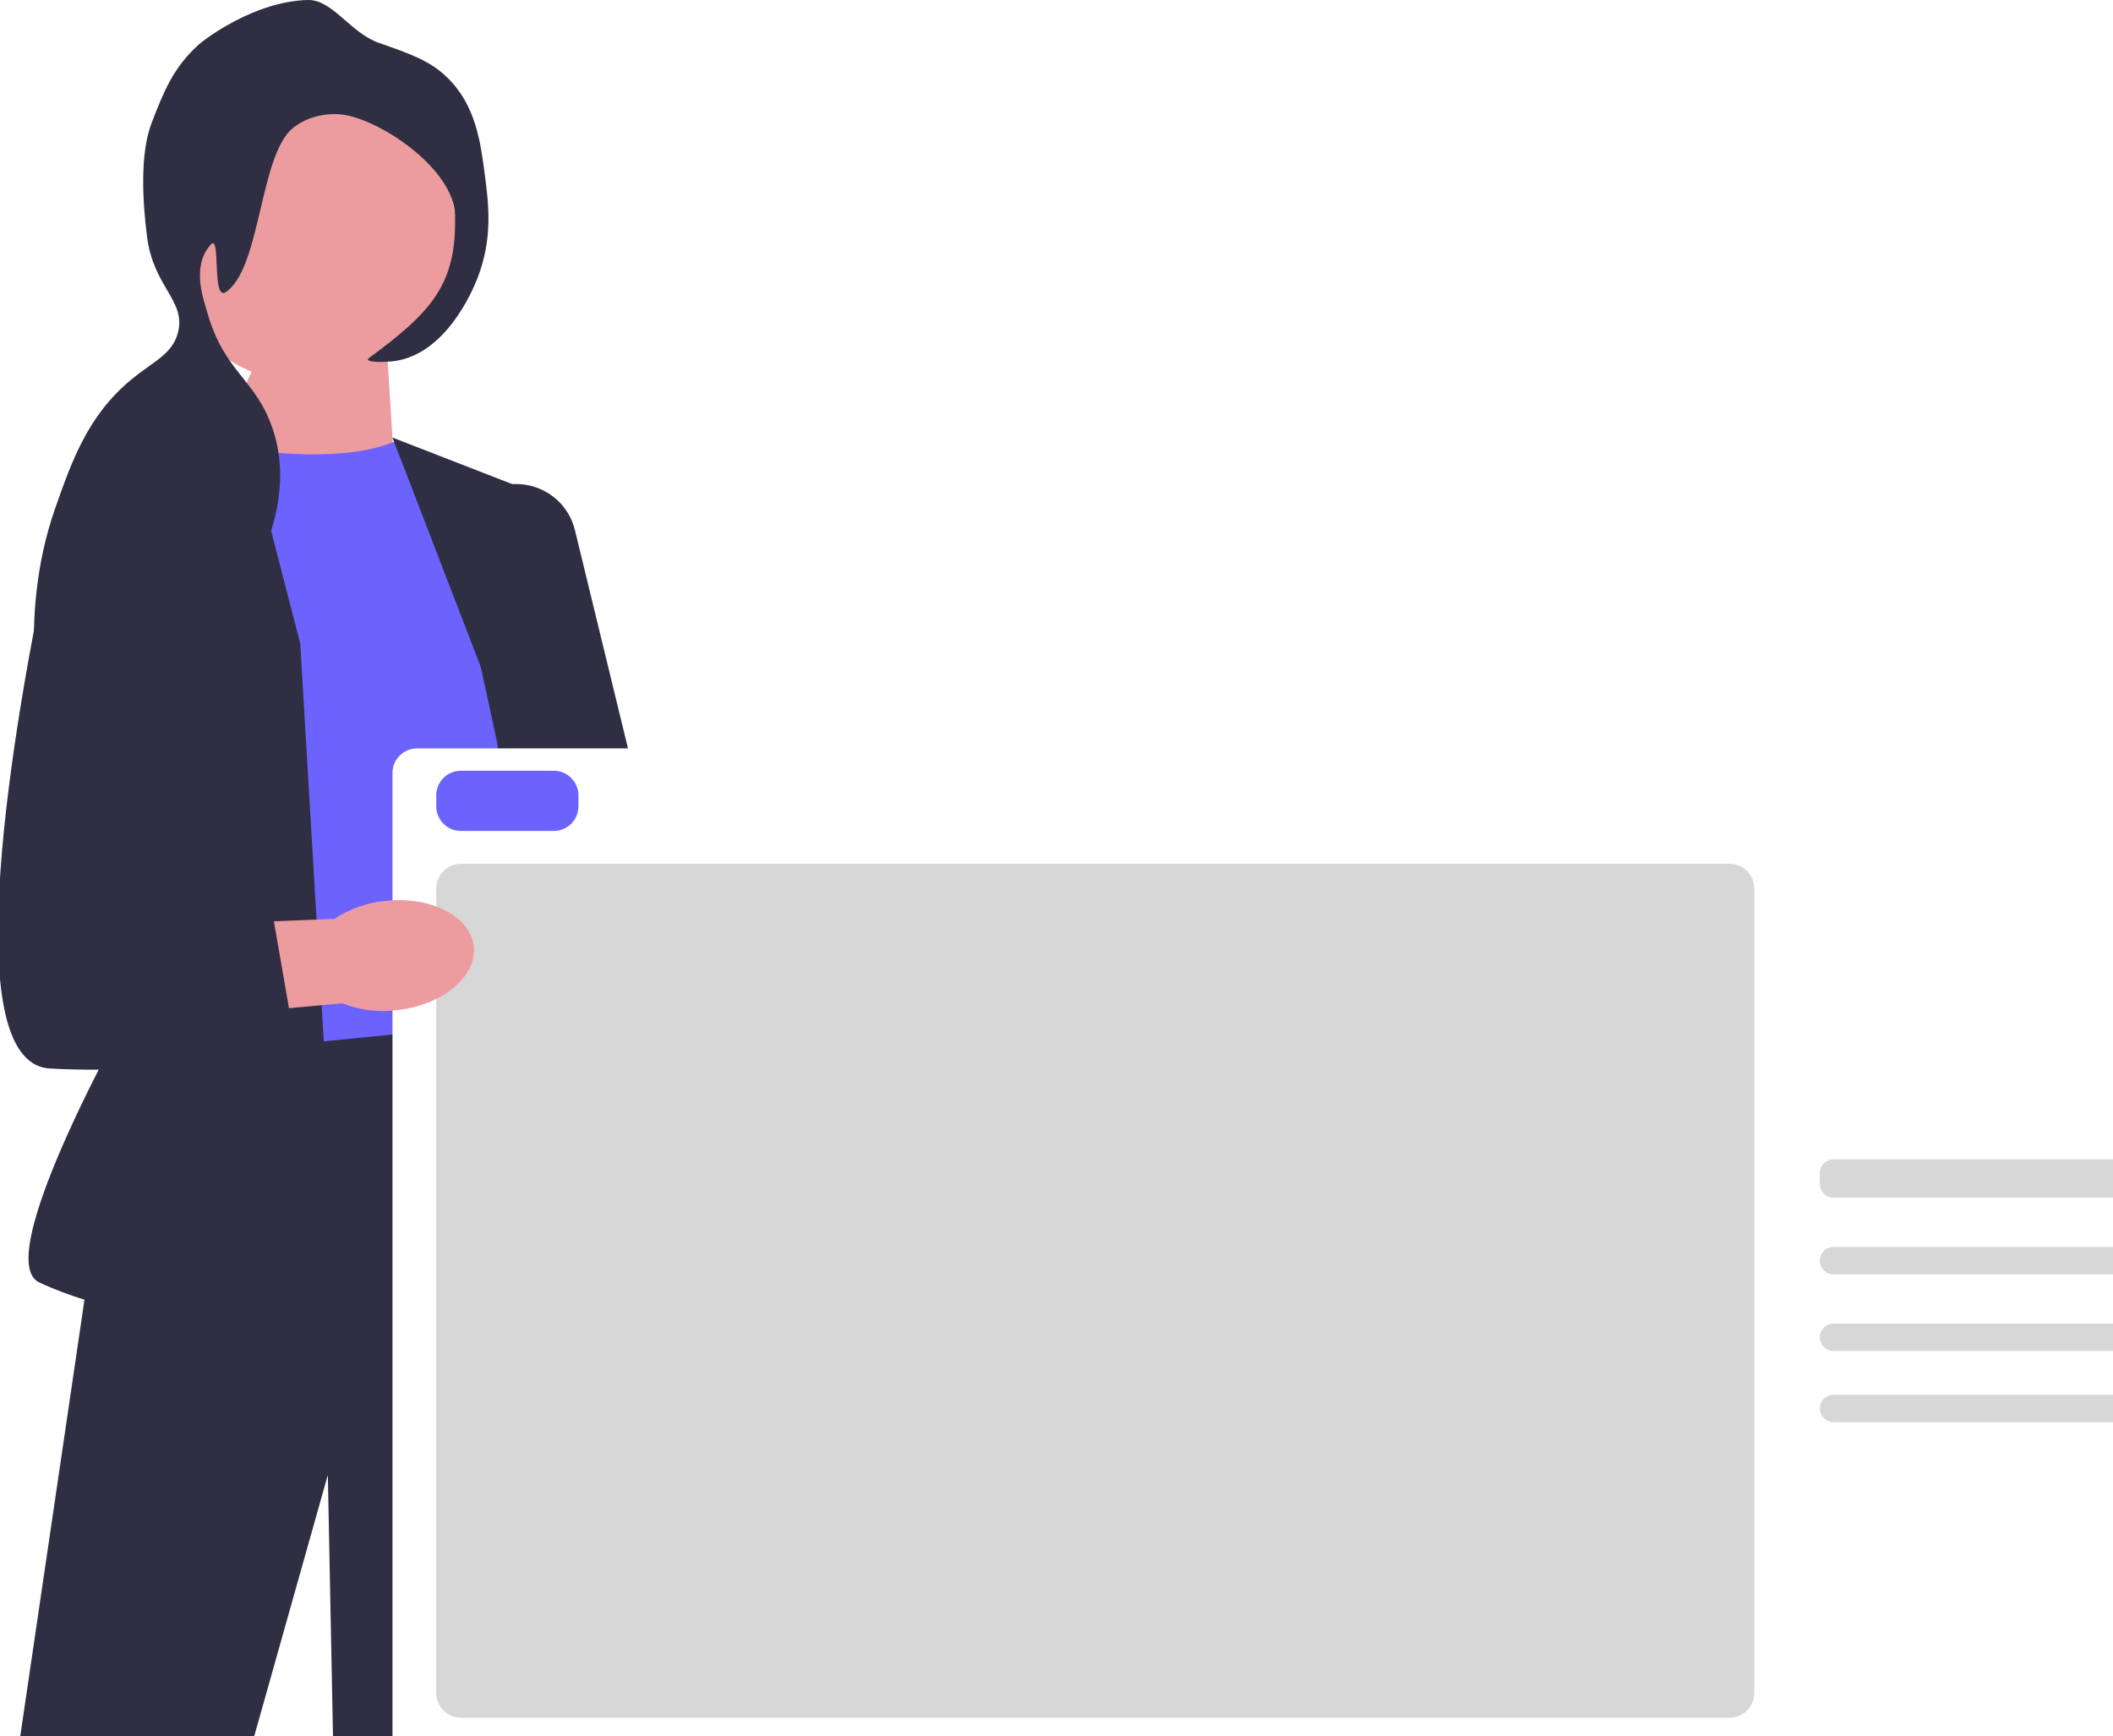
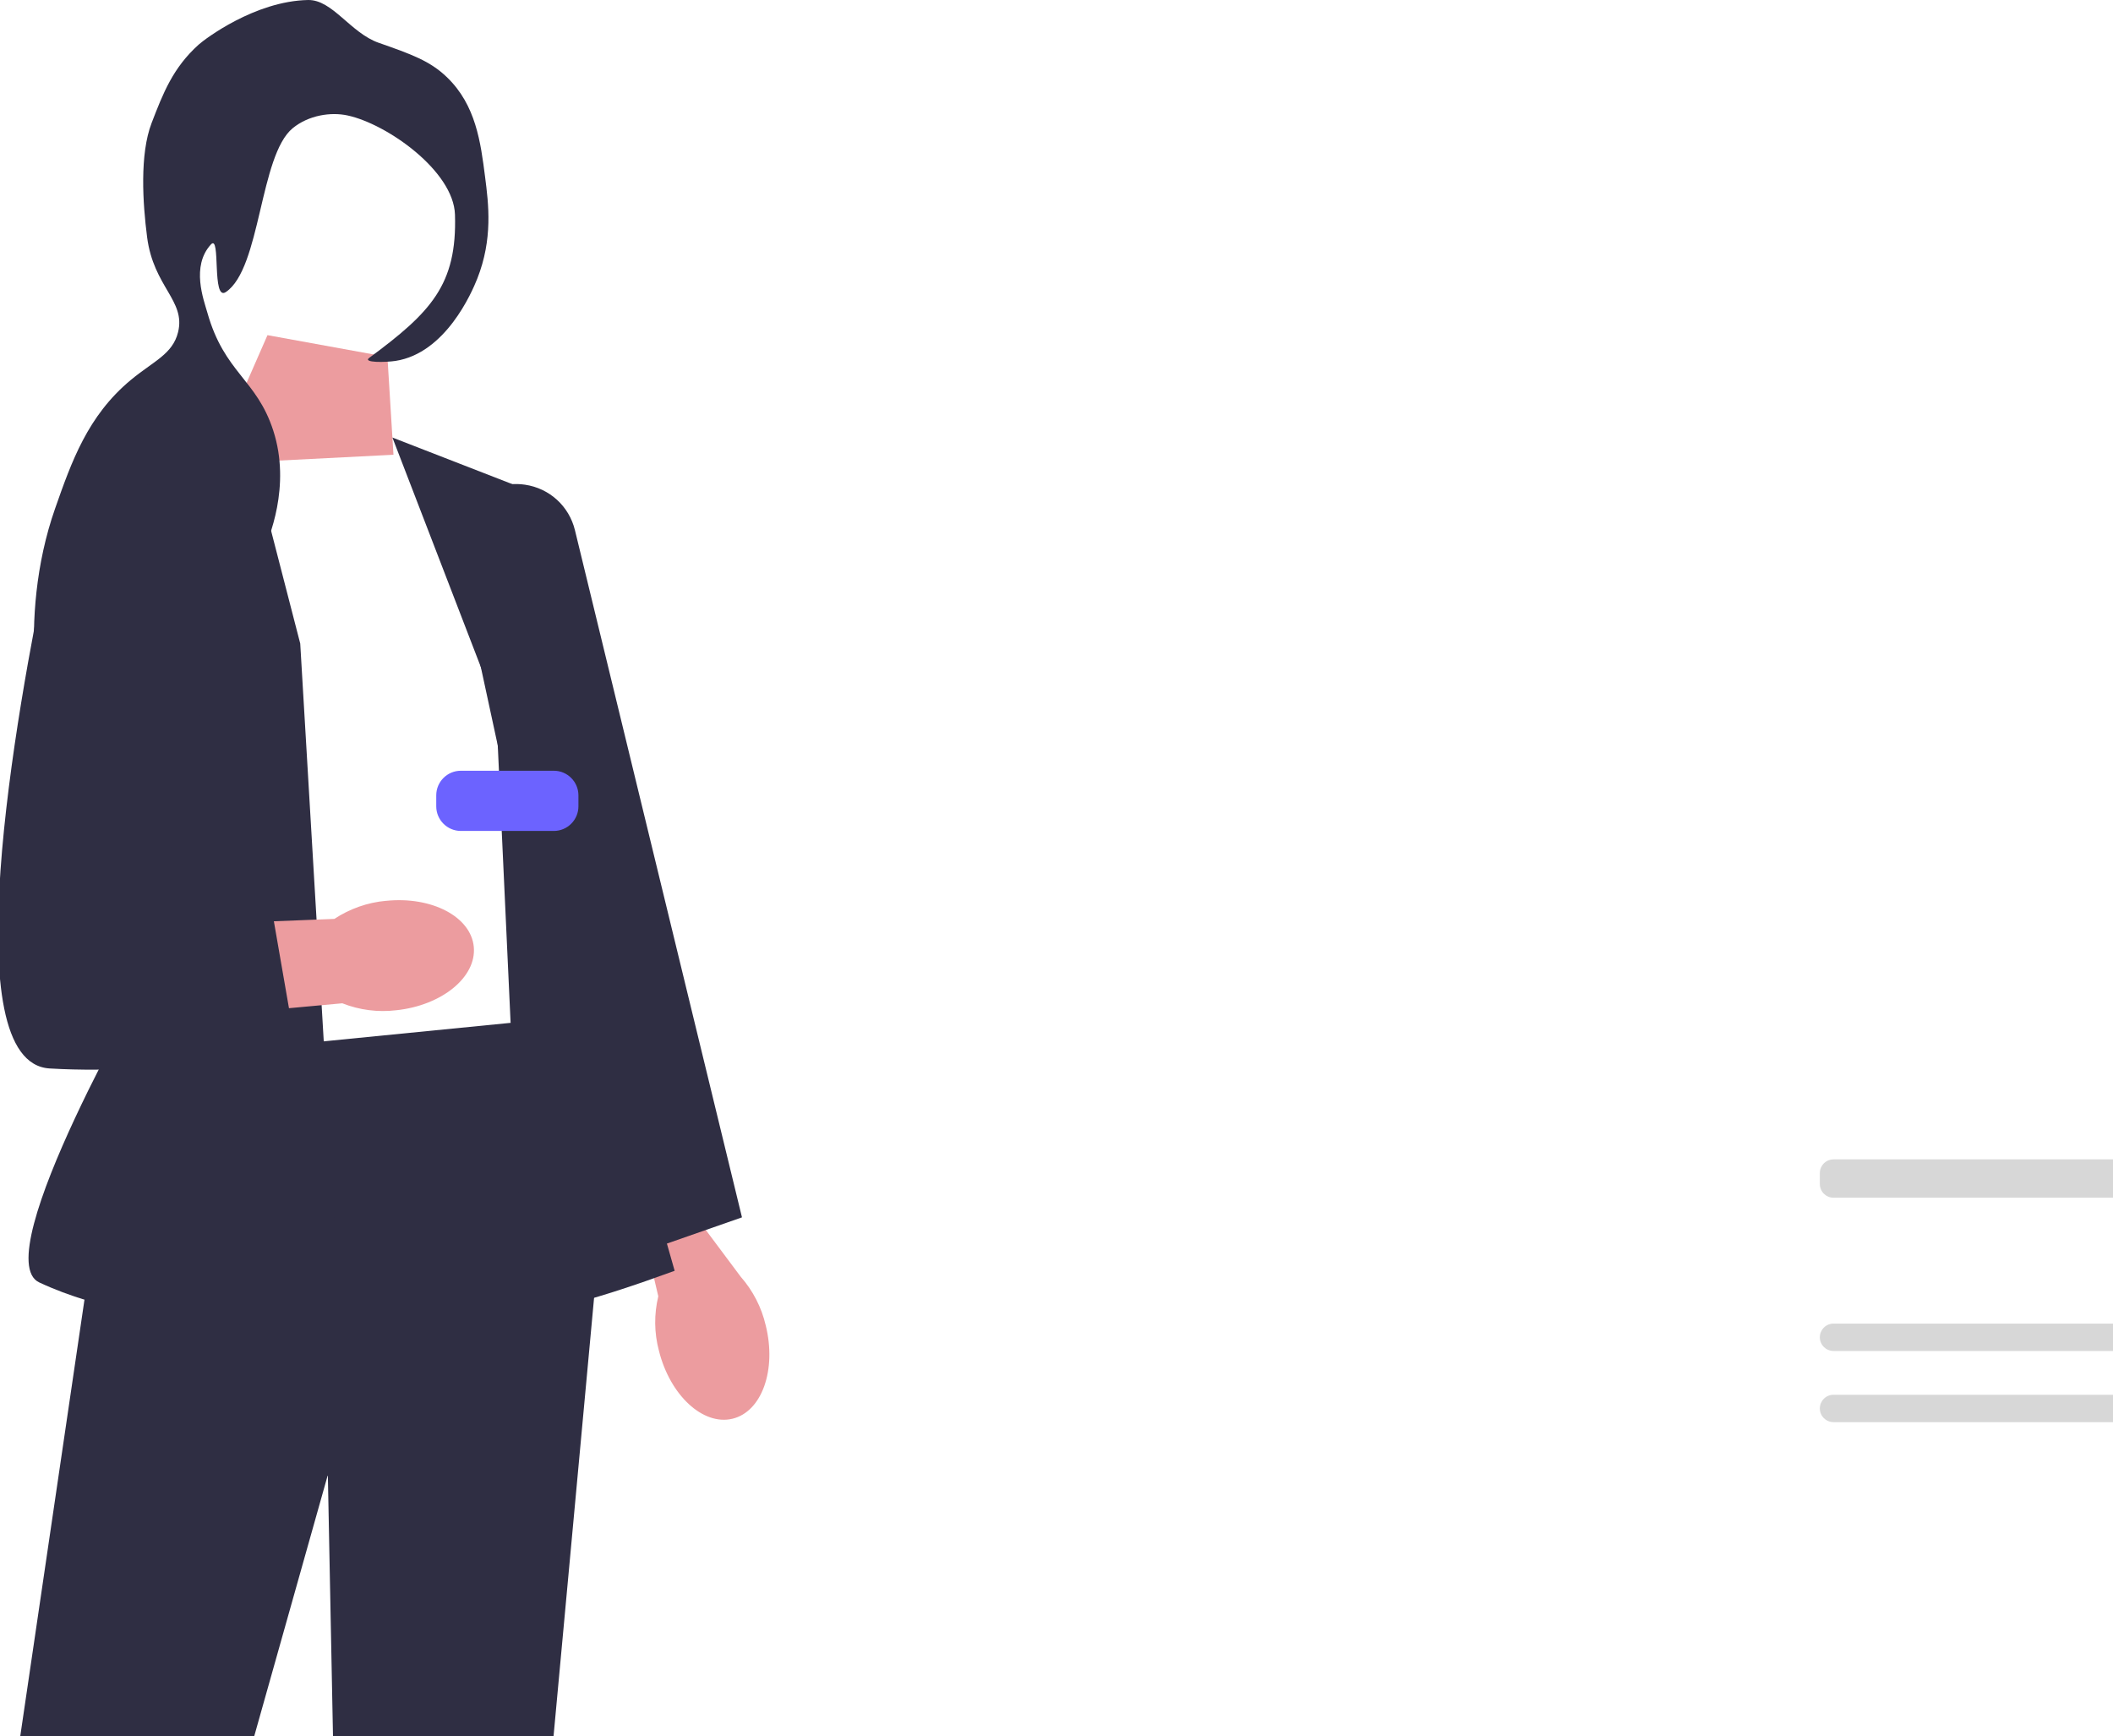
<svg xmlns="http://www.w3.org/2000/svg" width="314" height="258" viewBox="0 0 314 258" fill="none">
  <g clip-path="url(#clip0_673_23037)">
-     <path d="M113.783 196.93C115.437 203.564 113.221 209.788 108.841 210.837C104.46 211.879 99.568 207.349 97.915 200.715C97.214 198.074 97.182 195.3 97.826 192.64L91.186 164.443L104.984 161.625L110.065 189.721C111.889 191.8 113.164 194.277 113.783 196.937V196.93Z" fill="#EC9C9F" />
+     <path d="M113.783 196.93C115.437 203.564 113.221 209.788 108.841 210.837C104.46 211.879 99.568 207.349 97.915 200.715C97.214 198.074 97.182 195.3 97.826 192.64L91.186 164.443L110.065 189.721C111.889 191.8 113.164 194.277 113.783 196.937V196.93Z" fill="#EC9C9F" />
    <path d="M57.575 53.048L58.471 67.579L31.355 68.957L39.749 49.807L57.575 53.048Z" fill="#EC9C9F" />
-     <path d="M59.159 65.406C51.894 68.653 40.267 67.763 27.094 65.406L25.036 156.766C25.036 156.766 66.247 165.062 80.418 149.759L72.963 75.117L59.165 65.412V65.406L59.159 65.406Z" fill="#6C63FF" />
    <path d="M75.943 151.996L17.759 157.752L-10.948 352.887H11.049L48.719 219.176L51.705 370.704H71.84L88.99 185.21L75.943 151.996Z" fill="#2F2E43" />
    <path d="M35.363 59.808L15.815 71.389C8.411 75.774 4.92 84.632 7.337 92.896L22.442 144.547C22.442 144.547 -2.156 186.853 5.835 190.581C23.799 198.965 50.606 196.924 50.606 196.924L44.616 95.638L35.363 59.808Z" fill="#2F2E43" />
    <path d="M58.313 65.021L80.418 73.613L85.638 137.433L100.256 188.85C75.494 197.897 77.805 193.683 77.805 193.683L73.702 104.964L58.313 65.021Z" fill="#2F2E43" />
    <path d="M90.599 187.769L90.523 187.422L67.933 82.825C67.301 79.9 68.109 76.975 70.148 74.789C72.187 72.603 75.052 71.598 78.007 72.028C81.655 72.558 84.571 75.218 85.442 78.801L110.261 180.908L90.599 187.776L90.599 187.769Z" fill="#2F2E43" />
-     <path d="M45.809 56.908C57.958 56.908 67.806 47.05 67.806 34.889C67.806 22.729 57.958 12.871 45.809 12.871C33.66 12.871 23.812 22.729 23.812 34.889C23.812 47.05 33.66 56.908 45.809 56.908Z" fill="#EC9C9F" />
    <path d="M56.274 6.357C61.122 8.063 63.893 9.036 66.43 11.487C70.722 15.626 71.429 21.154 72.086 26.291C72.603 30.309 73.266 35.502 70.912 41.441C70.11 43.469 66.216 52.492 58.767 53.635C57.303 53.856 53.869 53.92 54.86 53.187C64.025 46.414 67.933 42.326 67.611 31.895C67.409 25.412 57.511 18.412 51.635 17.155C49.161 16.624 45.866 17.11 43.499 19.05C38.556 23.106 38.771 39.894 33.564 43.4C31.424 44.841 32.85 34.687 31.342 36.33C28.363 39.578 30.275 44.556 30.812 46.452C33.349 55.442 38.133 56.321 40.614 64.003C43.29 72.293 39.92 80.096 39.124 81.947C37.736 85.169 35.35 90.691 29.903 93.345C22.985 96.712 17.531 92.328 14.318 96.087C12.519 98.184 13.492 100.408 10.247 106.941C9.187 109.071 8.656 110.138 8.189 110.1C5.968 109.924 2.376 92.132 8.189 75.566C10.632 68.616 13.018 61.805 19.425 56.478C22.814 53.661 25.655 52.65 26.463 49.358C27.618 44.657 22.821 42.654 21.861 35.243C21.205 30.176 20.744 22.923 22.53 18.279C24.222 13.888 25.686 10.078 29.524 6.629C30.445 5.801 37.881 0.159 45.771 0.001C49.4 -0.075 52.07 4.885 56.281 6.363H56.274C56.274 6.363 56.274 6.357 56.274 6.357Z" fill="#2F2E43" />
    <g filter="url(#filter0_d_673_23037)">
-       <path d="M365.924 302.447H61.983C59.966 302.447 58.326 300.805 58.326 298.787V110.876C58.326 108.858 59.966 107.216 61.983 107.216H365.924C367.941 107.216 369.581 108.858 369.581 110.876V298.787C369.581 300.805 367.941 302.447 365.924 302.447Z" fill="white" />
-     </g>
+       </g>
    <path d="M82.3 123.485H68.484C66.468 123.485 64.827 121.843 64.827 119.824V118.197C64.827 116.179 66.468 114.537 68.484 114.537H82.3C84.316 114.537 85.957 116.179 85.957 118.197V119.824C85.957 121.843 84.316 123.485 82.3 123.485Z" fill="#6C63FF" />
    <path d="M272.466 172.293C271.346 172.293 270.435 173.205 270.435 174.326V175.953C270.435 177.075 271.346 177.987 272.466 177.987H319.602C320.722 177.987 321.633 177.075 321.633 175.953V174.326C321.633 173.205 320.722 172.293 319.602 172.293H272.466Z" fill="#D7D7D7" />
-     <path d="M257.025 255.266H68.484C66.468 255.266 64.827 253.624 64.827 251.606V132.026C64.827 130.008 66.468 128.366 68.484 128.366H257.025C259.042 128.366 260.682 130.008 260.682 132.026V251.606C260.682 253.624 259.042 255.266 257.025 255.266Z" fill="#D7D7D7" />
-     <path d="M272.466 185.308C271.346 185.308 270.435 186.22 270.435 187.342C270.435 188.463 271.346 189.375 272.466 189.375H344.795C345.915 189.375 346.826 188.463 346.826 187.342C346.826 186.22 345.915 185.308 344.795 185.308H272.466Z" fill="#D7D7D7" />
    <path d="M272.466 196.697C271.346 196.697 270.435 197.609 270.435 198.73C270.435 199.852 271.346 200.764 272.466 200.764H344.795C345.915 200.764 346.826 199.852 346.826 198.73C346.826 197.609 345.915 196.697 344.795 196.697H272.466Z" fill="#D7D7D7" />
    <path d="M272.466 207.272C271.346 207.272 270.435 208.184 270.435 209.305C270.435 210.427 271.346 211.339 272.466 211.339H319.602C320.722 211.339 321.633 210.427 321.633 209.305C321.633 208.184 320.722 207.272 319.602 207.272" fill="#D7D7D7" />
    <path d="M57.341 133.876C64.133 133.162 69.984 136.22 70.407 140.712C70.83 145.204 65.667 149.418 58.869 150.132C56.154 150.454 53.415 150.101 50.865 149.096L22.044 151.75L21.18 137.679L49.685 136.555C51.995 135.038 54.621 134.116 57.341 133.869L57.341 133.876Z" fill="#EC9C9F" />
    <path d="M22.227 72.053C15.253 71.067 8.707 75.66 7.255 82.56C2.199 106.638 -6.884 157.922 7.375 158.781C26.021 159.9 43.915 155.42 43.915 155.42L39.44 129.668L24.897 128.176L33.45 88.126C35.072 80.519 29.915 73.133 22.221 72.053L22.227 72.053Z" fill="#2F2E43" />
  </g>
  <defs>
    <filter id="filter0_d_673_23037" x="54.326" y="107.216" width="319.256" height="203.232" filterUnits="userSpaceOnUse" color-interpolation-filters="sRGB">
      <feFlood flood-opacity="0" result="BackgroundImageFix" />
      <feColorMatrix in="SourceAlpha" type="matrix" values="0 0 0 0 0 0 0 0 0 0 0 0 0 0 0 0 0 0 127 0" result="hardAlpha" />
      <feOffset dy="4" />
      <feGaussianBlur stdDeviation="2" />
      <feComposite in2="hardAlpha" operator="out" />
      <feColorMatrix type="matrix" values="0 0 0 0 0 0 0 0 0 0 0 0 0 0 0 0 0 0 0.25 0" />
      <feBlend mode="normal" in2="BackgroundImageFix" result="effect1_dropShadow_673_23037" />
      <feBlend mode="normal" in="SourceGraphic" in2="effect1_dropShadow_673_23037" result="shape" />
    </filter>
    <clipPath id="clip0_673_23037">
      <rect width="314" height="259" fill="white" />
    </clipPath>
  </defs>
</svg>